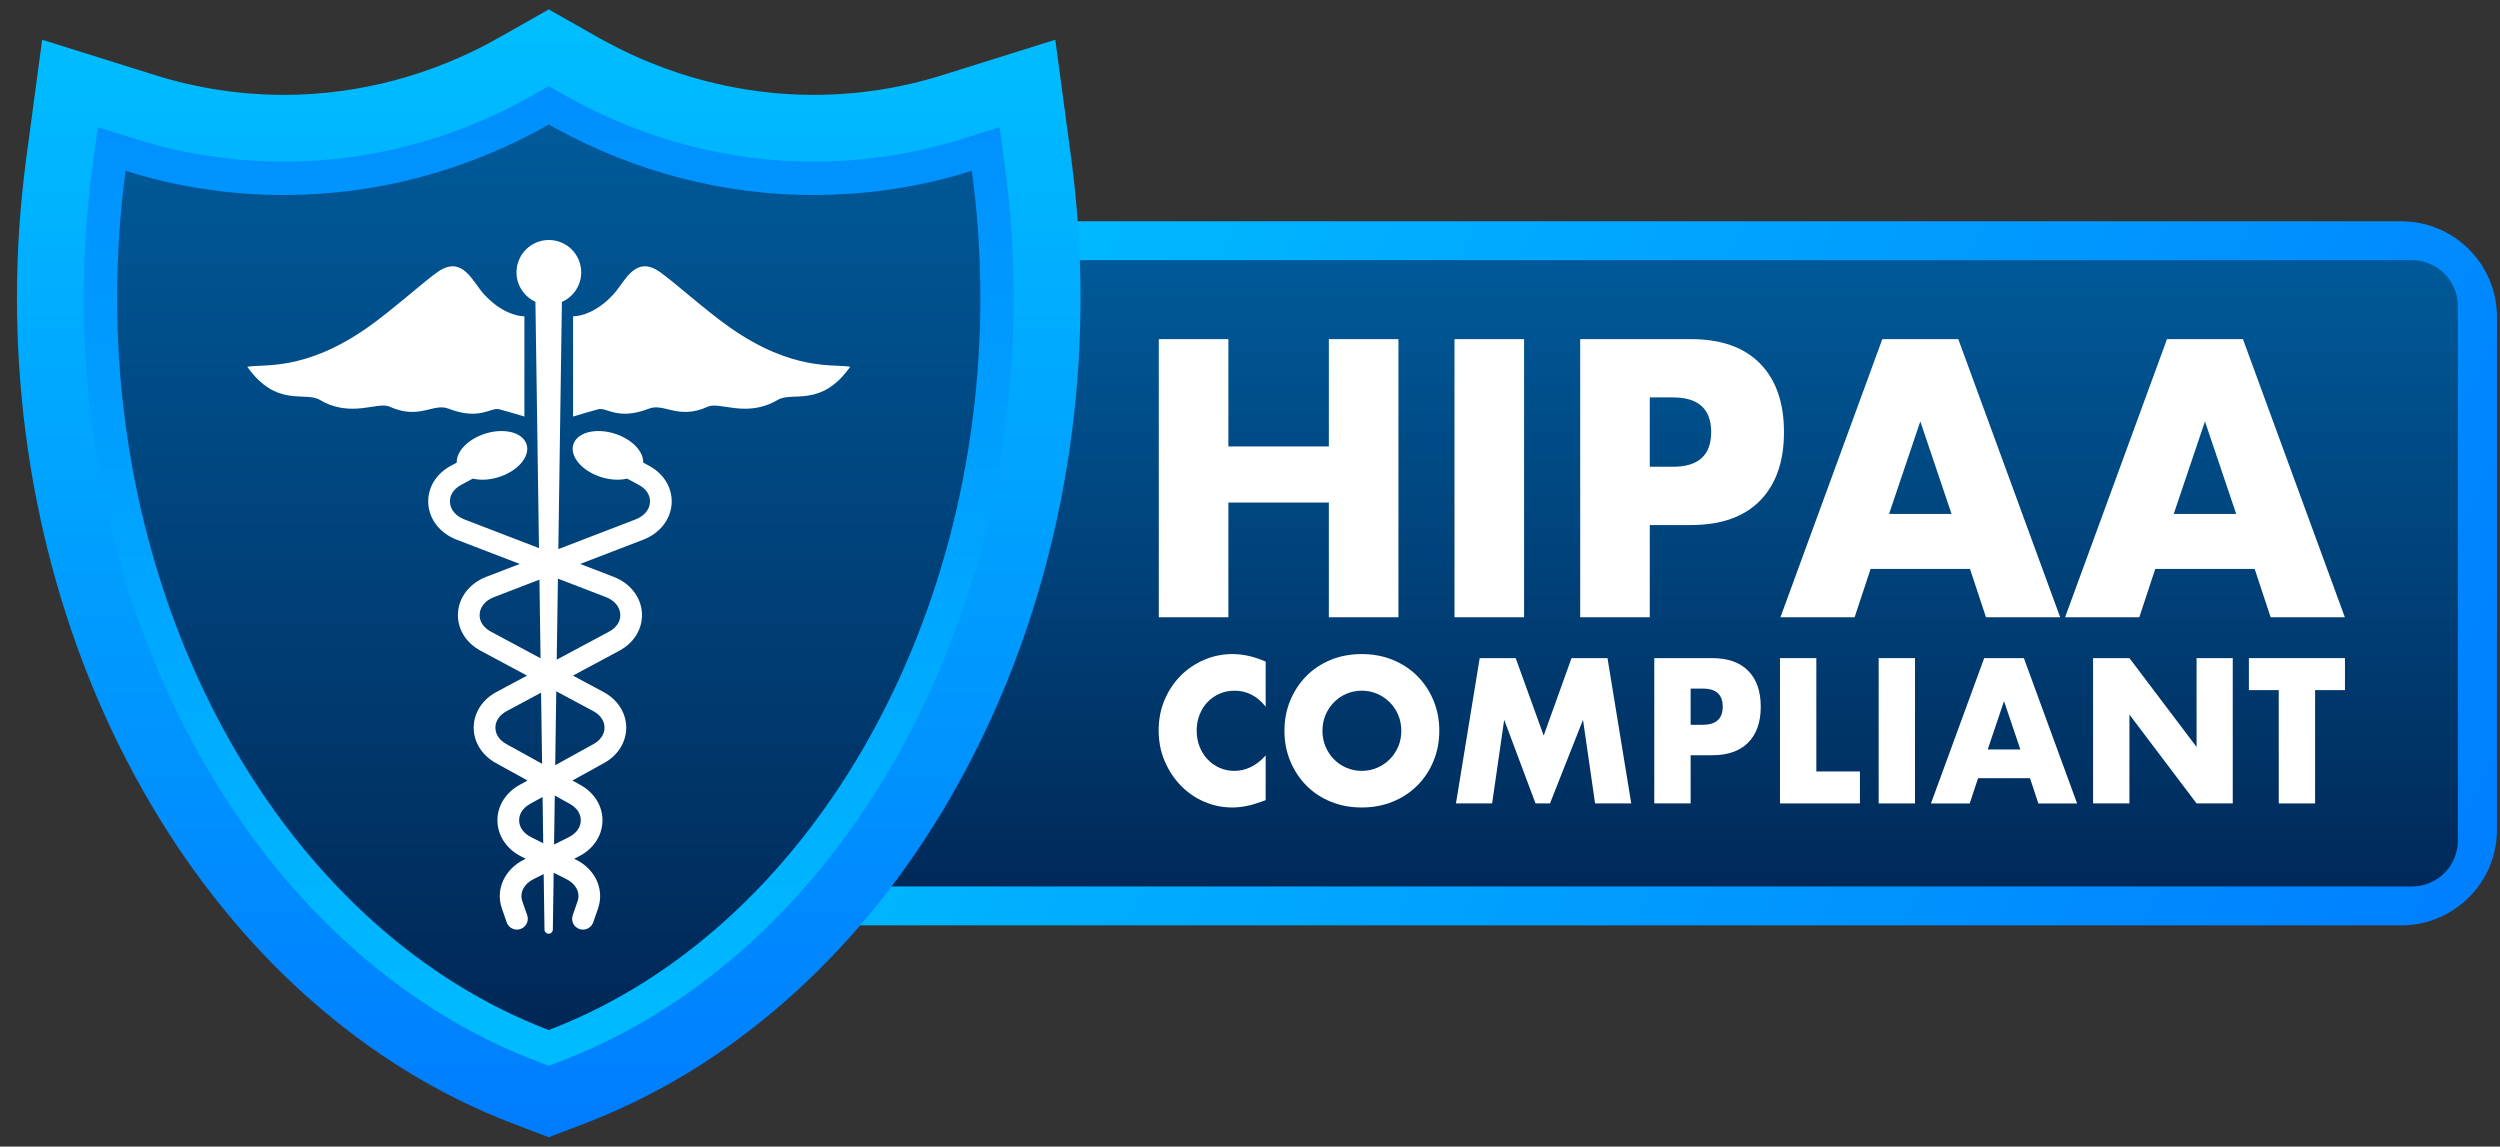
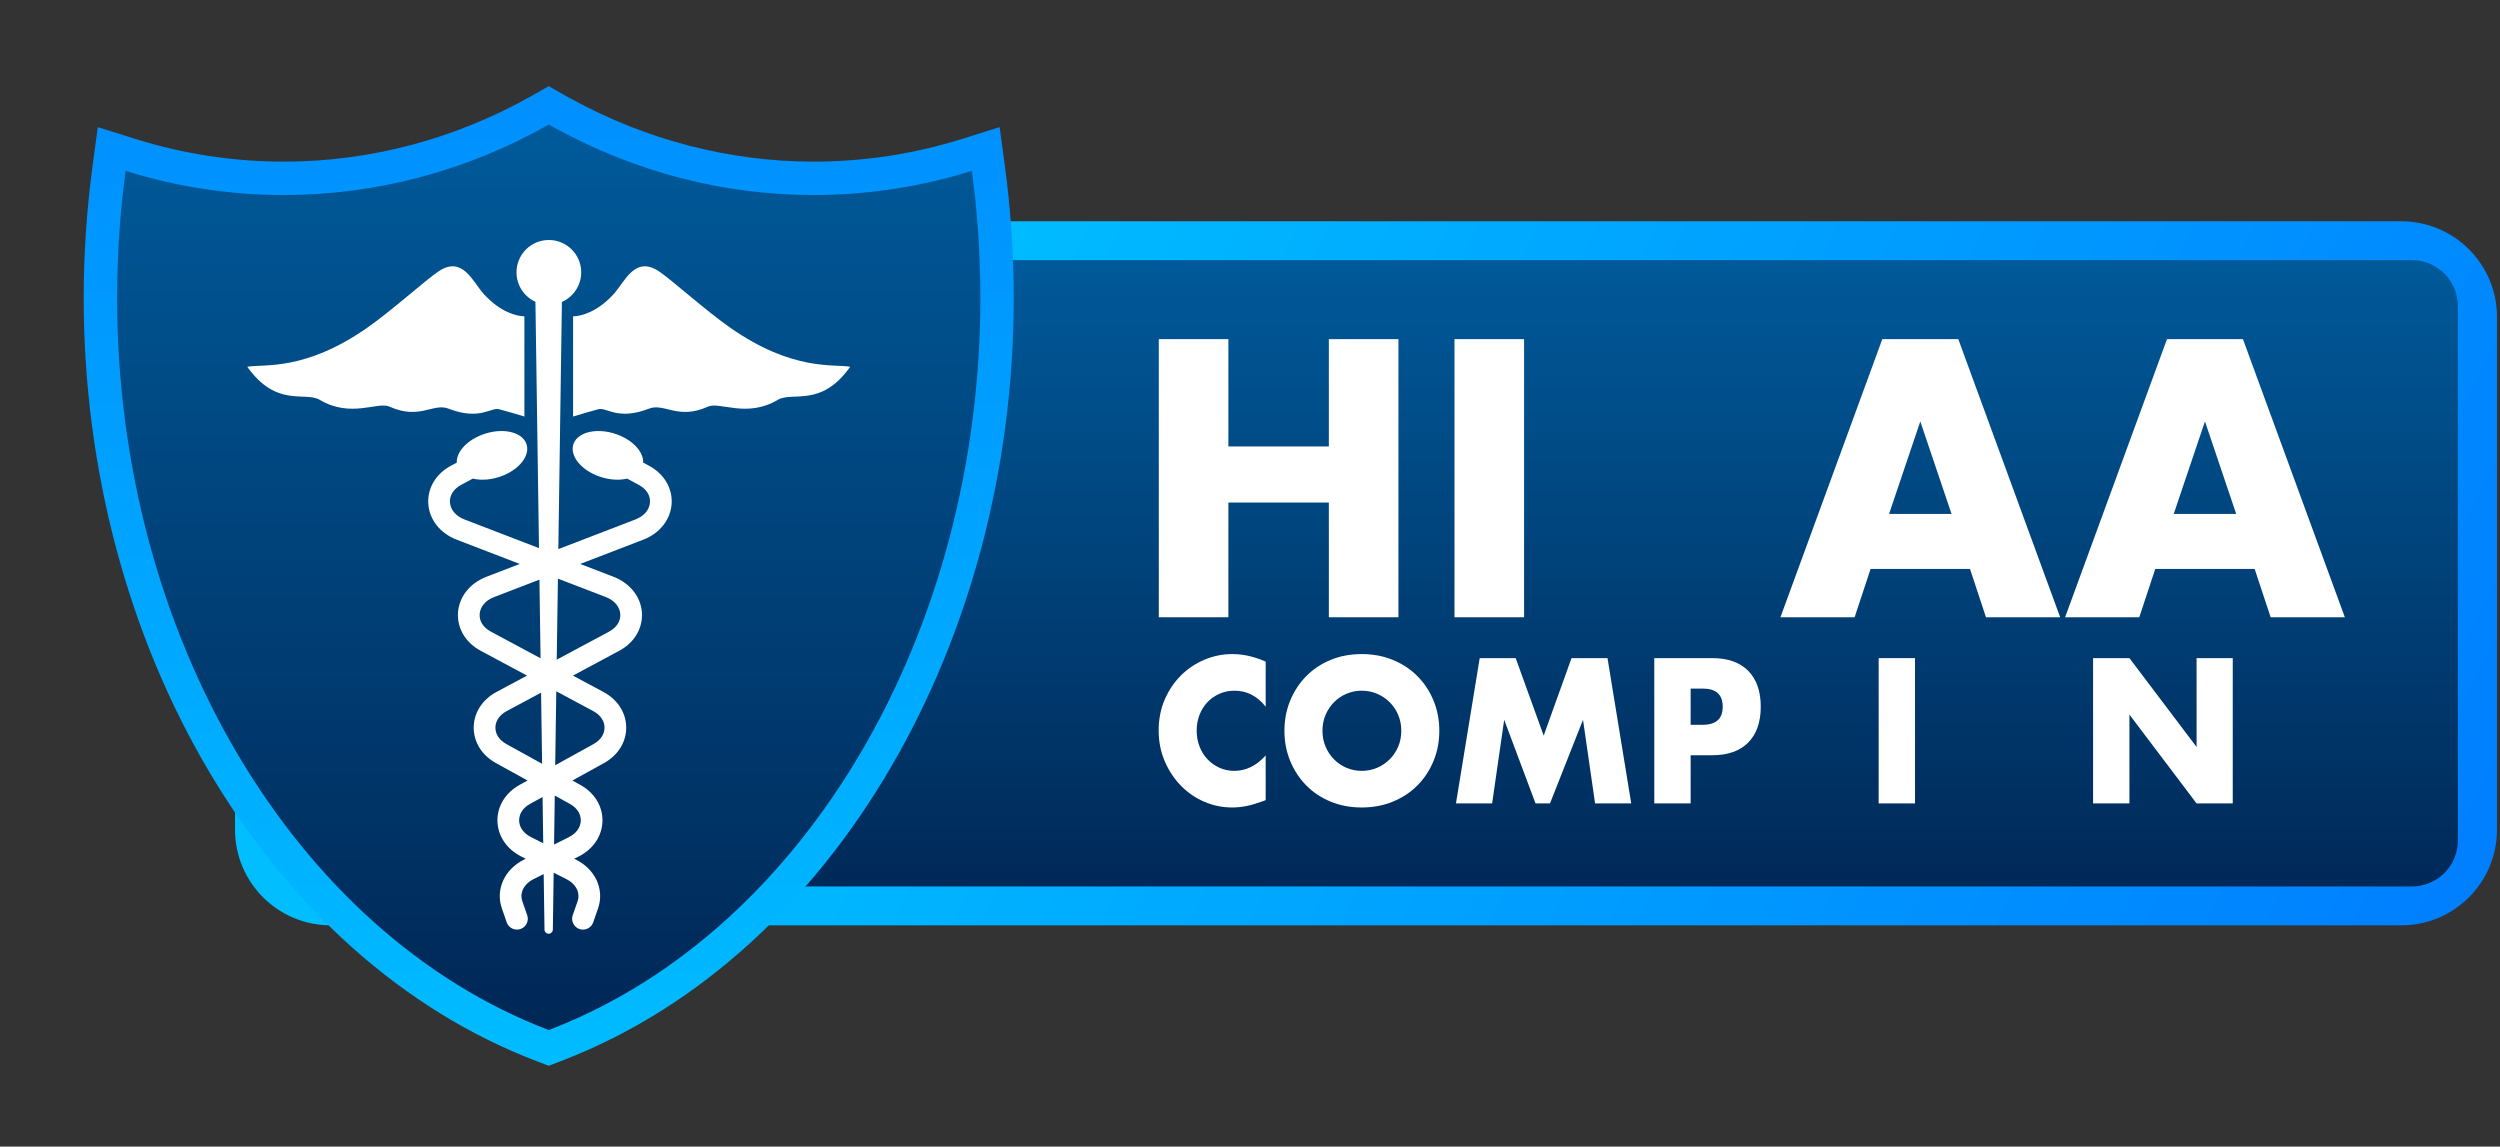
<svg xmlns="http://www.w3.org/2000/svg" width="133" height="61" viewBox="0 0 133 61" fill="none">
  <rect x="0" y="0" width="133" height="61" fill="#333333" stroke="none" />
  <path d="M127.755 11.773H17.588C14.785 11.773 12.504 14.054 12.504 16.857V44.143C12.504 46.947 14.784 49.227 17.588 49.227H127.755C130.559 49.227 132.839 46.947 132.839 44.144V16.857C132.839 14.054 130.558 11.773 127.755 11.773Z" fill="url(#paint0_linear_1475_34403)" />
  <path d="M128.313 47.16H17.028C15.677 47.16 14.582 46.065 14.582 44.714V16.286C14.582 14.935 15.677 13.84 17.028 13.84H128.313C129.664 13.84 130.759 14.935 130.759 16.286V44.714C130.759 46.065 129.664 47.16 128.313 47.16Z" fill="url(#paint1_linear_1475_34403)" />
  <path d="M67.334 37.596C66.887 37.029 66.334 36.745 65.677 36.745C65.387 36.745 65.119 36.8 64.872 36.909C64.626 37.018 64.413 37.167 64.236 37.355C64.058 37.543 63.918 37.767 63.816 38.026C63.714 38.286 63.663 38.566 63.663 38.867C63.663 39.175 63.714 39.459 63.816 39.718C63.918 39.978 64.06 40.204 64.241 40.395C64.421 40.586 64.634 40.737 64.877 40.846C65.121 40.955 65.384 41.01 65.667 41.01C66.285 41.01 66.841 40.737 67.334 40.19V42.568L67.137 42.64C66.841 42.749 66.564 42.83 66.308 42.881C66.051 42.932 65.798 42.958 65.548 42.958C65.035 42.958 64.543 42.857 64.073 42.656C63.602 42.454 63.188 42.17 62.83 41.805C62.471 41.439 62.183 41.005 61.966 40.503C61.749 40 61.641 39.452 61.641 38.857C61.641 38.262 61.748 37.718 61.961 37.222C62.175 36.726 62.461 36.299 62.82 35.94C63.178 35.581 63.594 35.301 64.068 35.1C64.542 34.898 65.038 34.797 65.558 34.797C65.854 34.797 66.145 34.83 66.431 34.895C66.717 34.96 67.018 35.06 67.334 35.197L67.334 37.596Z" fill="white" />
  <path d="M68.332 38.877C68.332 38.303 68.434 37.769 68.638 37.273C68.842 36.778 69.125 36.345 69.487 35.976C69.848 35.607 70.281 35.318 70.784 35.11C71.287 34.901 71.841 34.797 72.447 34.797C73.045 34.797 73.598 34.901 74.105 35.11C74.611 35.318 75.047 35.607 75.412 35.976C75.777 36.345 76.061 36.777 76.265 37.273C76.469 37.769 76.571 38.303 76.571 38.877C76.571 39.452 76.469 39.986 76.265 40.482C76.061 40.978 75.777 41.41 75.412 41.779C75.047 42.148 74.611 42.437 74.105 42.645C73.598 42.854 73.045 42.958 72.447 42.958C71.841 42.958 71.287 42.854 70.784 42.645C70.281 42.437 69.848 42.148 69.487 41.779C69.125 41.41 68.842 40.978 68.638 40.482C68.434 39.986 68.332 39.452 68.332 38.877ZM70.355 38.877C70.355 39.185 70.411 39.469 70.523 39.728C70.634 39.988 70.786 40.214 70.977 40.405C71.167 40.596 71.389 40.745 71.642 40.851C71.896 40.957 72.164 41.01 72.447 41.01C72.73 41.01 72.998 40.957 73.251 40.851C73.504 40.745 73.728 40.596 73.922 40.405C74.116 40.214 74.269 39.988 74.381 39.728C74.493 39.469 74.549 39.185 74.549 38.877C74.549 38.57 74.493 38.286 74.381 38.026C74.269 37.767 74.116 37.541 73.922 37.35C73.728 37.158 73.504 37.01 73.251 36.904C72.998 36.798 72.73 36.745 72.447 36.745C72.164 36.745 71.896 36.798 71.642 36.904C71.389 37.01 71.167 37.158 70.977 37.35C70.786 37.541 70.634 37.767 70.523 38.026C70.411 38.286 70.355 38.57 70.355 38.877Z" fill="white" />
  <path d="M77.457 42.742L78.72 35.012H80.634L82.124 39.134L83.605 35.012H85.519L86.782 42.742H84.858L84.216 38.293L82.46 42.742H81.69L80.023 38.293L79.381 42.742H77.457Z" fill="white" />
  <path d="M89.942 42.742H88.008V35.012H91.087C91.922 35.012 92.562 35.238 93.006 35.689C93.45 36.14 93.672 36.776 93.672 37.596C93.672 38.416 93.45 39.052 93.006 39.503C92.562 39.954 91.922 40.179 91.087 40.179H89.942V42.742ZM89.942 38.559H90.583C91.294 38.559 91.649 38.238 91.649 37.596C91.649 36.953 91.294 36.632 90.583 36.632H89.942V38.559Z" fill="white" />
-   <path d="M96.629 35.012V41.041H98.948V42.742H94.695V35.012H96.629Z" fill="white" />
  <path d="M101.879 35.012V42.742H99.945V35.012H101.879Z" fill="white" />
-   <path d="M107.996 41.4H105.233L104.789 42.743H102.727L105.559 35.013H107.67L110.502 42.743H108.44L107.996 41.4ZM107.483 39.872L106.614 37.299L105.746 39.872H107.483Z" fill="white" />
  <path d="M111.352 42.742V35.012H113.286L116.858 39.739V35.012H118.782V42.742H116.858L113.286 38.016V42.742H111.352Z" fill="white" />
-   <path d="M123.163 36.714V42.742H121.229V36.714H119.641V35.012H124.752V36.714H123.163Z" fill="white" />
  <path d="M65.35 23.752H70.695V18.042H74.397V32.838H70.695V26.735H65.35V32.838H61.648V18.042H65.35V23.752Z" fill="white" />
  <path d="M81.081 18.042V32.838H77.379V18.042H81.081Z" fill="white" />
-   <path d="M87.768 32.838H84.066V18.042H89.959C91.558 18.042 92.782 18.474 93.632 19.337C94.482 20.201 94.907 21.417 94.907 22.987C94.907 24.557 94.482 25.773 93.632 26.637C92.782 27.5 91.558 27.932 89.959 27.932H87.768L87.768 32.838ZM87.768 24.832H88.996C90.356 24.832 91.035 24.217 91.035 22.987C91.035 21.758 90.356 21.142 88.996 21.142H87.768V24.832Z" fill="white" />
  <path d="M104.804 30.267H99.516L98.666 32.838H94.719L100.139 18.042H104.181L109.601 32.838H105.654L104.804 30.267ZM103.822 27.343L102.16 22.418L100.498 27.343H103.822Z" fill="white" />
  <path d="M119.948 30.267H114.66L113.81 32.838H109.863L115.284 18.042H119.325L124.746 32.838H120.798L119.948 30.267ZM118.966 27.343L117.304 22.418L115.642 27.343H118.966Z" fill="white" />
-   <path d="M27.295 59.777C23.349 58.273 19.661 55.999 16.331 53.019C13.146 50.169 10.356 46.733 8.038 42.806C5.751 38.931 3.977 34.667 2.764 30.134C1.529 25.514 0.902 20.705 0.902 15.839C0.902 13.357 1.07 10.847 1.402 8.379L2.243 2.114L8.275 4.004C10.484 4.696 12.784 5.047 15.113 5.047C19.083 5.047 23.043 3.991 26.563 1.993L29.194 0.5L31.823 1.993C31.862 2.016 31.901 2.036 31.941 2.057L31.953 2.064C32.008 2.094 32.064 2.124 32.12 2.155C35.566 4.047 39.422 5.047 43.272 5.047C45.601 5.047 47.902 4.696 50.11 4.004L56.142 2.114L56.983 8.379C57.315 10.847 57.483 13.357 57.483 15.839C57.483 20.661 56.867 25.429 55.653 30.011C54.462 34.508 52.718 38.742 50.469 42.597C48.192 46.5 45.448 49.927 42.313 52.783C39.04 55.765 35.41 58.061 31.524 59.606L31.429 59.644C31.319 59.688 31.205 59.733 31.091 59.777L29.192 60.5L27.295 59.777Z" fill="url(#paint2_linear_1475_34403)" />
  <path d="M28.559 56.458C25.021 55.109 21.703 53.062 18.698 50.373C15.786 47.766 13.228 44.613 11.096 41.001C8.973 37.404 7.324 33.439 6.194 29.216C5.039 24.896 4.453 20.395 4.453 15.84C4.453 13.515 4.611 11.164 4.921 8.852L5.202 6.764L7.212 7.394C9.765 8.193 12.423 8.599 15.112 8.599C19.696 8.599 24.261 7.383 28.315 5.082L29.192 4.584L30.069 5.082C30.134 5.119 30.2 5.155 30.265 5.19C30.313 5.216 30.362 5.242 30.41 5.269C34.378 7.447 38.825 8.599 43.271 8.599C45.961 8.599 48.619 8.193 51.171 7.394L53.181 6.764L53.462 8.852C53.773 11.164 53.93 13.515 53.93 15.84C53.93 20.355 53.354 24.816 52.219 29.102C51.109 33.29 49.488 37.228 47.4 40.807C45.305 44.399 42.788 47.545 39.92 50.158C36.965 52.851 33.698 54.919 30.211 56.305L30.111 56.345C30.016 56.383 29.92 56.422 29.824 56.458L29.192 56.699L28.559 56.458Z" fill="url(#paint3_linear_1475_34403)" />
  <path d="M51.703 9.088C48.976 9.943 46.151 10.374 43.273 10.374C38.495 10.374 33.792 9.15 29.556 6.825C29.435 6.759 29.313 6.695 29.193 6.626C24.865 9.083 20.027 10.374 15.114 10.374C12.235 10.374 9.41 9.943 6.683 9.088C6.382 11.325 6.23 13.586 6.23 15.839C6.23 33.753 15.632 49.629 29.193 54.799C29.315 54.752 29.435 54.703 29.556 54.655C42.921 49.342 52.156 33.592 52.156 15.839C52.156 13.586 52.004 11.325 51.703 9.088Z" fill="url(#paint4_linear_1475_34403)" />
  <path d="M34.526 24.777L34.217 24.611C34.239 24.089 33.756 23.5 32.969 23.168C31.993 22.756 30.921 22.895 30.574 23.48C30.227 24.064 30.737 24.872 31.713 25.284C32.285 25.525 32.889 25.577 33.362 25.462L33.98 25.794C34.384 26.01 34.602 26.349 34.579 26.724C34.554 27.118 34.266 27.458 33.808 27.634L29.703 29.213C29.802 22.386 29.879 17.043 29.893 16.063C30.497 15.796 30.92 15.192 30.92 14.489C30.92 13.538 30.149 12.768 29.199 12.768C28.248 12.768 27.478 13.538 27.478 14.489C27.478 15.184 27.891 15.783 28.485 16.054C28.499 17.007 28.576 22.337 28.674 29.16L24.707 27.634C24.25 27.458 23.962 27.118 23.937 26.724C23.913 26.35 24.132 26.01 24.535 25.794L25.154 25.462C25.627 25.577 26.231 25.525 26.802 25.284C27.779 24.872 28.288 24.064 27.942 23.48C27.595 22.895 26.523 22.756 25.546 23.168C24.76 23.5 24.276 24.089 24.299 24.611L23.99 24.777C23.59 24.991 23.269 25.294 23.059 25.652C22.855 26.002 22.76 26.398 22.785 26.797C22.838 27.64 23.416 28.373 24.293 28.711L27.651 30.002L25.873 30.686C24.996 31.023 24.418 31.757 24.365 32.6C24.34 32.999 24.435 33.395 24.64 33.745C24.849 34.104 25.171 34.406 25.571 34.621L28.037 35.942L26.41 36.814C25.658 37.217 25.206 37.922 25.201 38.7C25.196 39.475 25.637 40.184 26.382 40.595L28.064 41.523L27.645 41.755C26.89 42.172 26.449 42.89 26.464 43.677C26.48 44.47 26.956 45.177 27.737 45.569L27.97 45.685L27.861 45.74C27.375 45.984 26.99 46.369 26.777 46.825C26.556 47.3 26.527 47.832 26.698 48.323L26.956 49.067C27.039 49.306 27.263 49.455 27.502 49.455C27.564 49.455 27.628 49.445 27.691 49.423C27.992 49.318 28.151 48.99 28.047 48.689L27.788 47.945C27.633 47.498 27.87 47.026 28.378 46.772L28.924 46.498C28.939 47.5 28.953 48.488 28.967 49.455C28.968 49.576 29.067 49.674 29.189 49.674C29.31 49.674 29.409 49.576 29.411 49.455C29.425 48.466 29.44 47.455 29.455 46.429L30.138 46.772C30.646 47.026 30.883 47.498 30.728 47.945L30.469 48.689C30.365 48.99 30.524 49.319 30.825 49.423C30.888 49.445 30.952 49.455 31.014 49.455C31.253 49.455 31.477 49.306 31.559 49.067L31.818 48.324C31.988 47.832 31.96 47.3 31.739 46.825C31.526 46.369 31.141 45.984 30.655 45.74L30.546 45.685L30.778 45.569C31.56 45.177 32.036 44.47 32.051 43.677C32.067 42.89 31.626 42.172 30.871 41.755L30.452 41.523L32.134 40.595C32.878 40.184 33.32 39.475 33.315 38.7C33.31 37.922 32.858 37.217 32.106 36.814L30.479 35.942L32.945 34.621C33.345 34.406 33.667 34.104 33.876 33.745C34.081 33.395 34.175 32.999 34.151 32.6C34.098 31.757 33.52 31.024 32.642 30.686L30.865 30.002L34.223 28.711C35.1 28.373 35.678 27.64 35.731 26.797C35.756 26.398 35.661 26.002 35.456 25.652C35.247 25.294 34.925 24.991 34.526 24.777ZM25.517 32.672C25.542 32.279 25.83 31.939 26.288 31.763L28.698 30.836C28.718 32.191 28.738 33.592 28.758 35.02L26.116 33.604C25.712 33.387 25.494 33.048 25.517 32.672ZM26.355 38.707C26.357 38.354 26.576 38.034 26.955 37.831L28.785 36.85C28.803 38.103 28.821 39.368 28.839 40.633L26.94 39.584C26.566 39.378 26.353 39.058 26.355 38.707ZM27.618 43.654C27.611 43.298 27.824 42.974 28.203 42.765L28.865 42.4C28.877 43.224 28.889 44.046 28.9 44.861L28.255 44.537C27.857 44.338 27.625 44.016 27.618 43.654ZM30.898 43.654C30.89 44.016 30.659 44.338 30.261 44.537L29.476 44.931C29.489 44.068 29.501 43.197 29.514 42.324L30.313 42.765C30.692 42.974 30.905 43.298 30.898 43.654ZM32.161 38.707C32.163 39.058 31.95 39.378 31.576 39.584L29.537 40.71C29.556 39.395 29.575 38.079 29.594 36.777L31.56 37.831C31.94 38.034 32.159 38.354 32.161 38.707ZM32.999 32.672C33.022 33.048 32.804 33.387 32.4 33.604L29.618 35.094C29.64 33.623 29.66 32.178 29.681 30.783L32.228 31.763C32.686 31.939 32.974 32.279 32.999 32.672Z" fill="white" />
  <path d="M38.845 17.432C37.55 16.528 35.756 14.909 35.075 14.448C33.773 13.566 33.253 14.985 32.633 15.66C31.764 16.607 30.912 16.822 30.488 16.829V22.159C30.967 22.017 31.398 21.886 31.833 21.771C32.276 21.654 32.859 22.386 34.523 21.741C35.348 21.421 36.061 22.357 37.667 21.632C38.285 21.354 39.724 22.252 41.369 21.276C42.162 20.804 43.67 21.712 45.231 19.513C44.372 19.35 42.204 19.778 38.845 17.432Z" fill="white" />
  <path d="M26.554 21.771C26.989 21.886 27.42 22.017 27.898 22.159V16.829C27.475 16.822 26.623 16.607 25.754 15.66C25.134 14.985 24.614 13.566 23.312 14.448C22.631 14.909 20.837 16.528 19.542 17.432C16.183 19.778 14.015 19.35 13.156 19.513C14.717 21.712 16.225 20.804 17.018 21.276C18.663 22.252 20.102 21.353 20.72 21.632C22.326 22.357 23.039 21.421 23.864 21.741C25.528 22.386 26.111 21.654 26.554 21.771Z" fill="white" />
  <defs>
    <linearGradient id="paint0_linear_1475_34403" x1="46.514" y1="17.474" x2="129.221" y2="58.661" gradientUnits="userSpaceOnUse">
      <stop stop-color="#00BEFF" />
      <stop offset="1" stop-color="#007DFF" />
    </linearGradient>
    <linearGradient id="paint1_linear_1475_34403" x1="72.671" y1="13.383" x2="72.671" y2="48.455" gradientUnits="userSpaceOnUse">
      <stop stop-color="#005A9A" />
      <stop offset="1" stop-color="#002756" />
    </linearGradient>
    <linearGradient id="paint2_linear_1475_34403" x1="29.192" y1="0.951" x2="29.192" y2="59.931" gradientUnits="userSpaceOnUse">
      <stop stop-color="#00BEFF" />
      <stop offset="1" stop-color="#007DFF" />
    </linearGradient>
    <linearGradient id="paint3_linear_1475_34403" x1="29.192" y1="-16.413" x2="29.192" y2="59.262" gradientUnits="userSpaceOnUse">
      <stop stop-color="#007DFF" />
      <stop offset="1" stop-color="#00BEFF" />
    </linearGradient>
    <linearGradient id="paint4_linear_1475_34403" x1="29.193" y1="6.626" x2="29.193" y2="54.799" gradientUnits="userSpaceOnUse">
      <stop stop-color="#005A9A" />
      <stop offset="1" stop-color="#002756" />
    </linearGradient>
  </defs>
</svg>